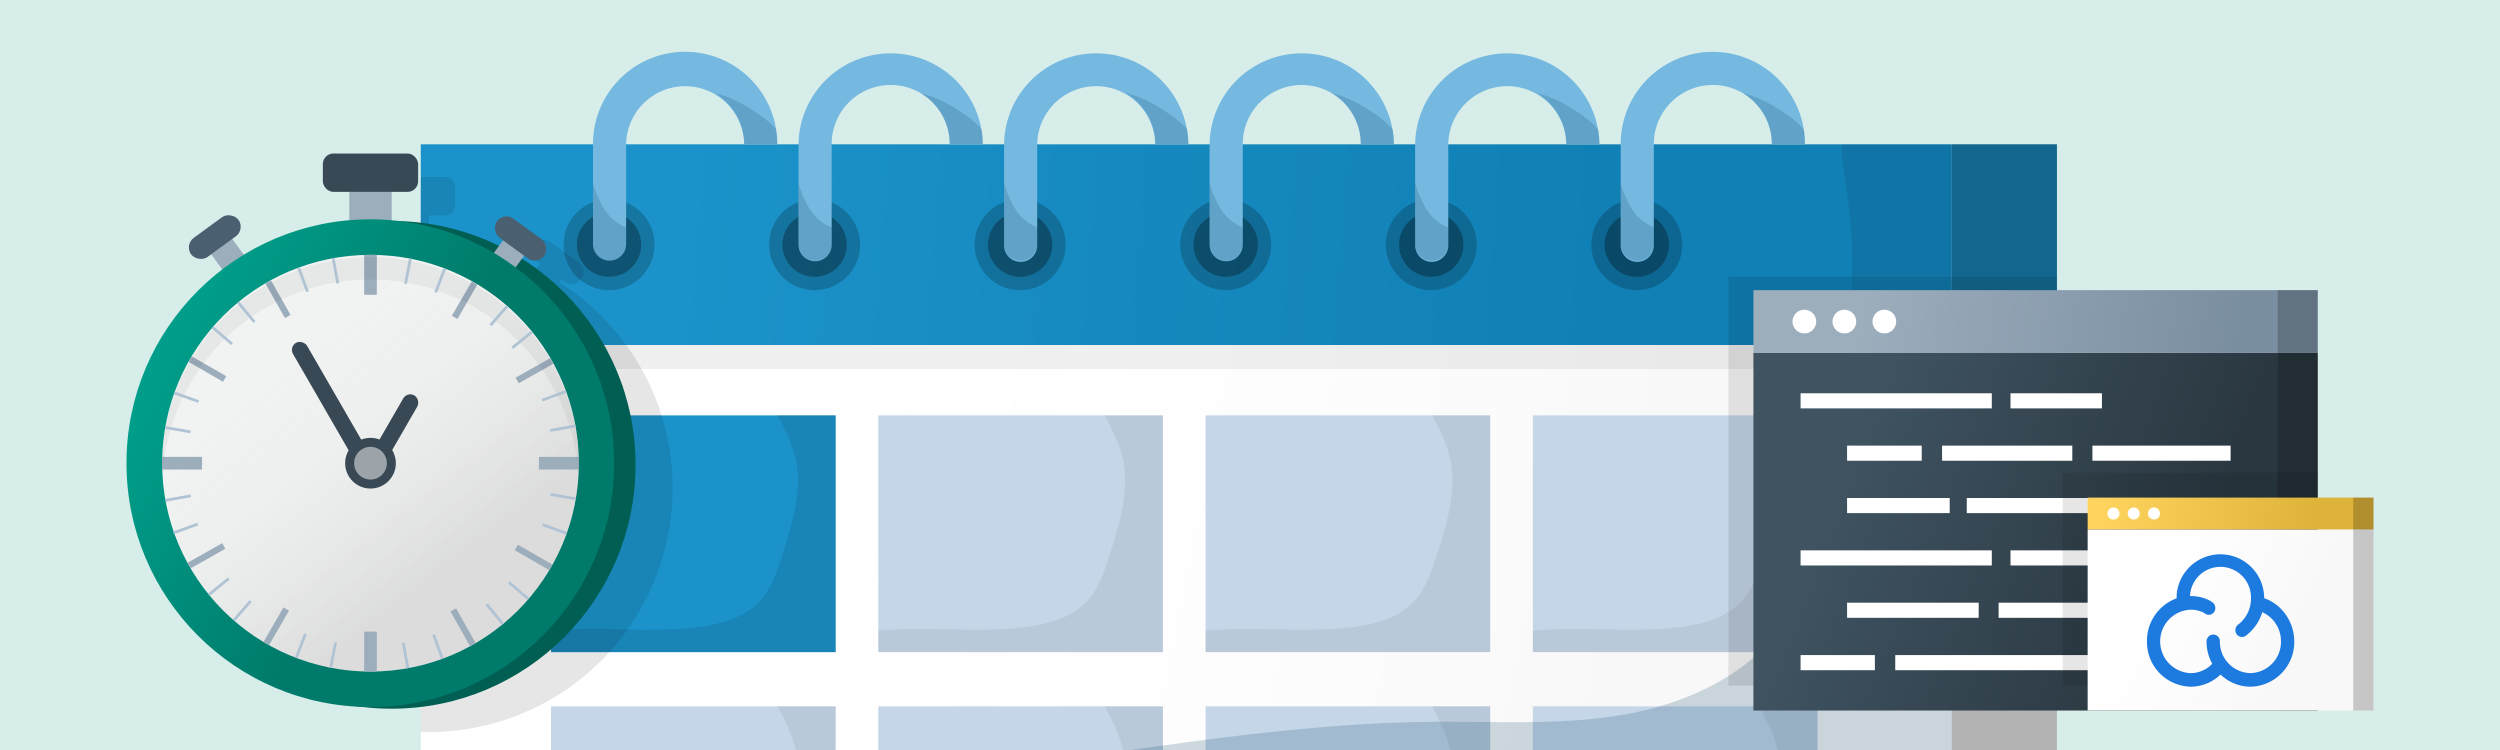
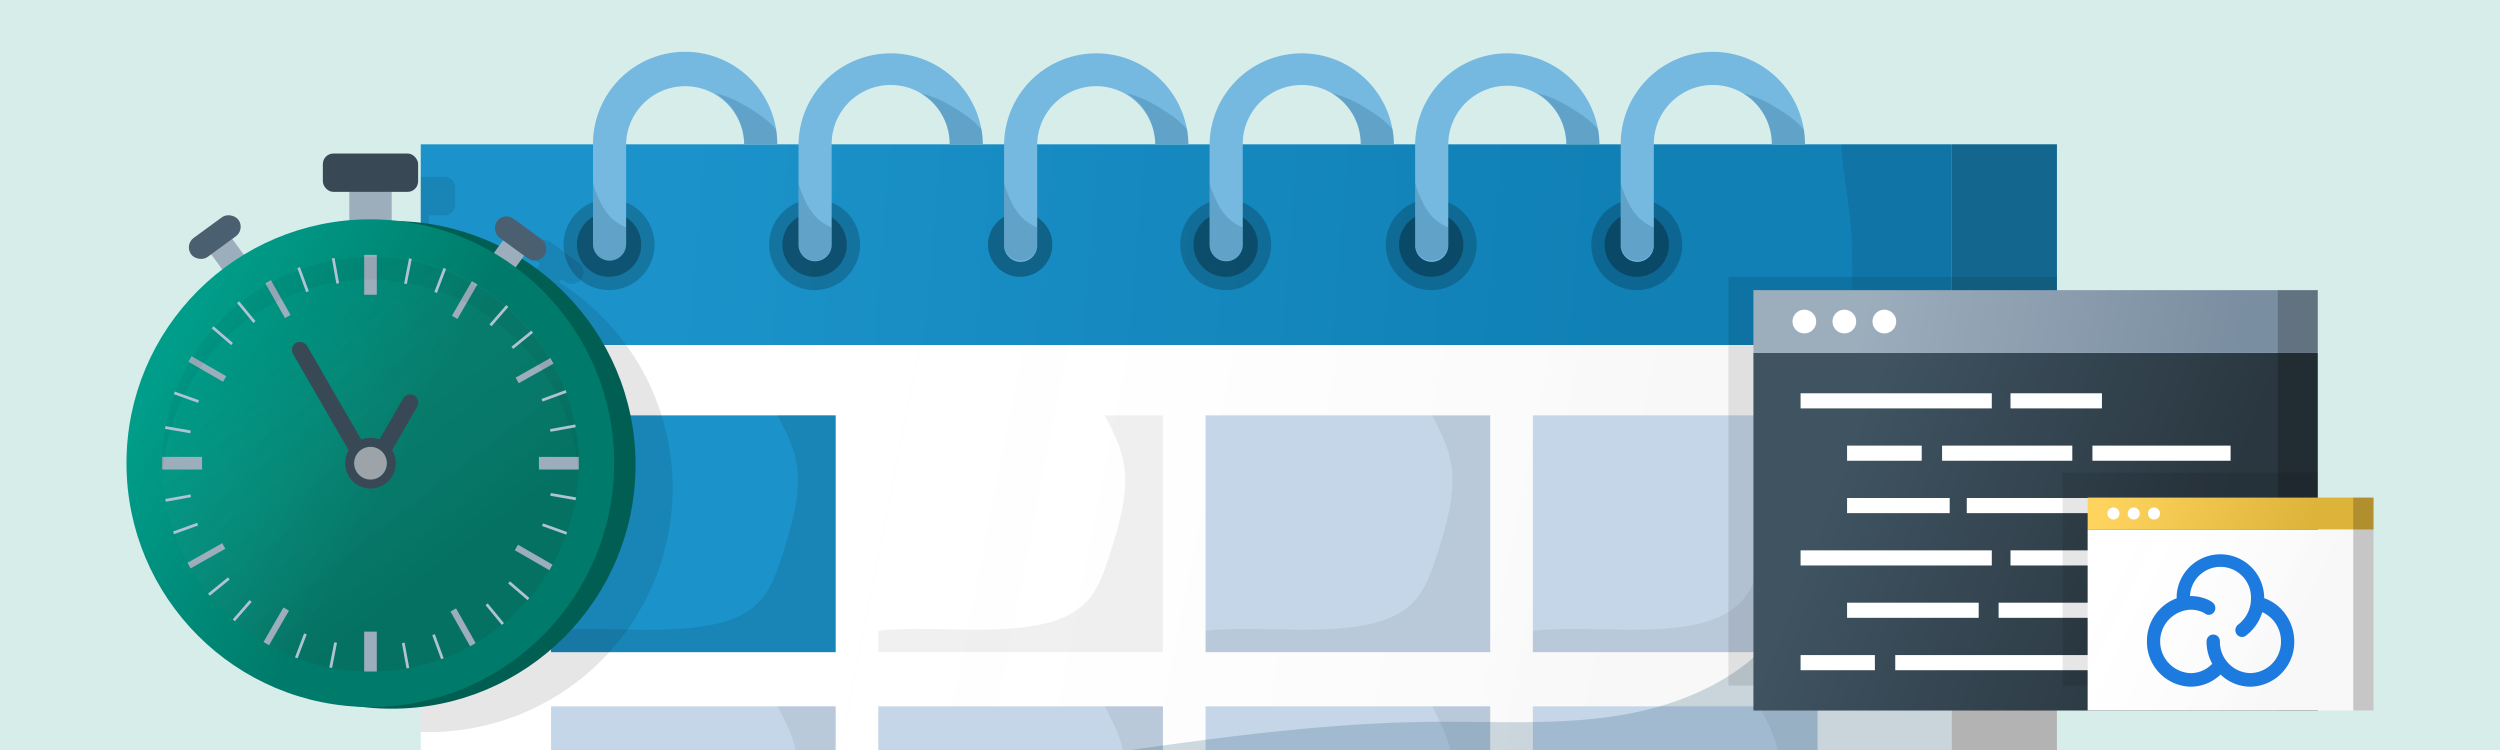
<svg xmlns="http://www.w3.org/2000/svg" xmlns:xlink="http://www.w3.org/1999/xlink" id="ab7f4e43-a56c-4dc6-b8d4-46dcb6bfa3c3" data-name="Layer 1" width="1000" height="300" viewBox="0 0 1000 300">
  <defs>
    <style>.b665c850-001d-43ed-97ba-6ddf90ddb86d{fill:#d7edea;}.b4b8dc34-0de0-4d93-aab9-c54149f2f168{fill:url(#fa25346f-8b23-4cd7-b90a-ba8c0eb7787c);}.ae5af279-4df2-4b00-8a56-5229ad469407,.b437180a-6c78-40d9-828c-004def3fad8a{fill:#fff;}.bf9bdec5-e03e-47d6-9a85-24b8f22a591c,.e0f57e1d-db90-4f89-8451-6dfaa5c3c73d{opacity:0.03;}.e0f57e1d-db90-4f89-8451-6dfaa5c3c73d{fill:url(#b9d94470-ea4e-4c8d-9b3c-3c7ef5b9d286);}.fe13b0f1-4310-4a1d-9bc4-6d49df658fc2{fill:#02090d;opacity:0.06;}.a5c5af63-60d7-4316-b13d-5bc7a8f72620{fill:#1b93ca;}.b796d94f-cbe3-4a71-afc8-8683113a1ba9{opacity:0.3;}.a8eb2a1d-a53e-42d6-a22e-910a502e75e1,.fe6a6589-977a-4871-837a-9df299337329{opacity:0.2;}.a8db93df-92b5-4c83-90c4-2e9a28da7b01{fill:#75b8e0;}.ac6c56b6-757b-41f9-8340-64b59dc4dad5{fill:#c5d6e8;}.fe6a6589-977a-4871-837a-9df299337329{fill:#0f4e6b;}.bf03303a-5c9e-4e9f-9c31-8dff242f1b46,.f6a82ca4-8d6f-4d99-8ce7-5d3900030f60{opacity:0.1;}.be529841-8581-4c38-acec-b784e48d9740{fill:#005e52;}.ba27a3c4-88f4-46e7-bfb6-0fbc3f518fcb{fill:#9cadbc;}.aa0c3692-3464-44af-8e4d-a2501f85db36{fill:#384955;}.a92610cc-5b4b-4fd8-8e8a-22a237737b16{fill:#4a6070;}.e87b2343-d9d9-4d8a-a409-44f93a55cbc9{fill:url(#f4affd98-1e53-4885-8396-e0a2b00e3d2e);}.e26729c7-7aa5-4b01-a407-ca5ddfd259bd{fill:#f1f2f2;}.bf03303a-5c9e-4e9f-9c31-8dff242f1b46{fill:url(#b809da64-bc30-486f-bfa5-cd842fbd38cb);}.b437180a-6c78-40d9-828c-004def3fad8a{opacity:0.5;}.a3f57942-97e3-438f-88cd-5f987a429916{opacity:0.05;}.a3f23fef-1044-40c4-9c4f-031bfc7dde27{fill:#b0c3d4;}.bb30449b-ebde-40ee-a20d-a4c926ea1b52{fill:url(#efd01a59-912c-468a-8784-ce8e03538ac5);}.af4d67a7-4312-4fca-9cbb-3227b3eca609{fill:url(#bab607de-e147-414f-9be8-ff0d6c941151);}.bf9bdec5-e03e-47d6-9a85-24b8f22a591c{fill:url(#f04f3f0e-bcef-440a-b5c6-36c1c57fb165);}.bd1d74c4-50cc-4cd4-a316-f1511e506540{fill:url(#b4ba67df-ef41-4f15-9884-ea4338bcc030);}.a84e06ba-eb38-44e8-abdb-617291c0a50d{fill:#1d7adf;}</style>
    <linearGradient id="fa25346f-8b23-4cd7-b90a-ba8c0eb7787c" x1="262.51" y1="80.25" x2="646.92" y2="112.18" gradientUnits="userSpaceOnUse">
      <stop offset="0" stop-color="#1b93ca" />
      <stop offset="1" stop-color="#1080b5" />
    </linearGradient>
    <linearGradient id="b9d94470-ea4e-4c8d-9b3c-3c7ef5b9d286" x1="335.62" y1="191.63" x2="646.21" y2="252.82" gradientUnits="userSpaceOnUse">
      <stop offset="0" stop-color="#fff" stop-opacity="0" />
      <stop offset="1" stop-color="#231f20" />
    </linearGradient>
    <linearGradient id="f4affd98-1e53-4885-8396-e0a2b00e3d2e" x1="66.53" y1="141.63" x2="157.31" y2="190.18" gradientUnits="userSpaceOnUse">
      <stop offset="0" stop-color="#009e8a" />
      <stop offset="1" stop-color="#007a6a" />
    </linearGradient>
    <linearGradient id="b809da64-bc30-486f-bfa5-cd842fbd38cb" x1="109.37" y1="134.98" x2="179.2" y2="225.44" xlink:href="#b9d94470-ea4e-4c8d-9b3c-3c7ef5b9d286" />
    <linearGradient id="efd01a59-912c-468a-8784-ce8e03538ac5" x1="737.22" y1="182.98" x2="876.88" y2="236.85" gradientUnits="userSpaceOnUse">
      <stop offset="0" stop-color="#3f5361" />
      <stop offset="1" stop-color="#2a3740" />
    </linearGradient>
    <linearGradient id="bab607de-e147-414f-9be8-ff0d6c941151" x1="746.55" y1="116.48" x2="894.86" y2="143.08" gradientUnits="userSpaceOnUse">
      <stop offset="0" stop-color="#9cadbc" />
      <stop offset="1" stop-color="#7a8ea1" />
    </linearGradient>
    <linearGradient id="f04f3f0e-bcef-440a-b5c6-36c1c57fb165" x1="834.84" y1="219.76" x2="914.65" y2="259" xlink:href="#b9d94470-ea4e-4c8d-9b3c-3c7ef5b9d286" />
    <linearGradient id="b4ba67df-ef41-4f15-9884-ea4338bcc030" x1="843.19" y1="192.83" x2="923.66" y2="213.45" gradientUnits="userSpaceOnUse">
      <stop offset="0" stop-color="#ffd45e" />
      <stop offset="1" stop-color="#deb33a" />
    </linearGradient>
  </defs>
  <rect class="b665c850-001d-43ed-97ba-6ddf90ddb86d" width="1000" height="300" />
  <rect class="b4b8dc34-0de0-4d93-aab9-c54149f2f168" x="168.31" y="57.73" width="612.41" height="80.27" />
  <rect class="ae5af279-4df2-4b00-8a56-5229ad469407" x="168.31" y="138" width="612.41" height="162" />
  <rect class="e0f57e1d-db90-4f89-8451-6dfaa5c3c73d" x="168.31" y="138" width="612.41" height="162" />
-   <rect class="fe13b0f1-4310-4a1d-9bc4-6d49df658fc2" x="168.31" y="138" width="612.41" height="9.6" />
  <rect class="a5c5af63-60d7-4316-b13d-5bc7a8f72620" x="780.72" y="57.73" width="42.05" height="80.27" />
  <rect class="ae5af279-4df2-4b00-8a56-5229ad469407" x="780.72" y="138" width="42.05" height="162" />
  <rect class="b796d94f-cbe3-4a71-afc8-8683113a1ba9" x="780.72" y="57.73" width="42.05" height="242.27" />
  <circle class="a8eb2a1d-a53e-42d6-a22e-910a502e75e1" cx="243.62" cy="97.86" r="18.2" />
  <circle class="b796d94f-cbe3-4a71-afc8-8683113a1ba9" cx="243.62" cy="97.86" r="12.87" />
  <path class="a8db93df-92b5-4c83-90c4-2e9a28da7b01" d="M310.91,57.6v.17H297.66V57.6a23.61,23.61,0,0,0-47.21,0V97.87a6.63,6.63,0,0,1-13.25,0V57.6a36.85,36.85,0,0,1,73.24-5.84A36.24,36.24,0,0,1,310.91,57.6Z" />
  <circle class="a8eb2a1d-a53e-42d6-a22e-910a502e75e1" cx="325.84" cy="97.86" r="18.2" />
  <circle class="b796d94f-cbe3-4a71-afc8-8683113a1ba9" cx="325.84" cy="97.86" r="12.87" />
  <path class="a8db93df-92b5-4c83-90c4-2e9a28da7b01" d="M393.12,57.59v.18H379.87v-.18a23.6,23.6,0,0,0-47.2,0V97.86a6.63,6.63,0,1,1-13.26,0V57.59a36.86,36.86,0,0,1,73.71,0Z" />
-   <circle class="a8eb2a1d-a53e-42d6-a22e-910a502e75e1" cx="408.06" cy="97.86" r="18.2" />
  <circle class="b796d94f-cbe3-4a71-afc8-8683113a1ba9" cx="408.06" cy="97.86" r="12.87" />
  <path class="a8db93df-92b5-4c83-90c4-2e9a28da7b01" d="M475.34,57.59v.18H462.09v-.18a23.61,23.61,0,0,0-47.21,0V97.86a6.63,6.63,0,1,1-13.25,0V57.59a36.86,36.86,0,0,1,73.71,0Z" />
  <circle class="a8eb2a1d-a53e-42d6-a22e-910a502e75e1" cx="490.27" cy="97.86" r="18.2" />
  <circle class="b796d94f-cbe3-4a71-afc8-8683113a1ba9" cx="490.27" cy="97.86" r="12.87" />
  <path class="a8db93df-92b5-4c83-90c4-2e9a28da7b01" d="M557.55,57.59v.18H544.3v-.18a23.6,23.6,0,0,0-47.2,0V97.86a6.63,6.63,0,1,1-13.26,0V57.59a36.86,36.86,0,0,1,73.71,0Z" />
  <circle class="a8eb2a1d-a53e-42d6-a22e-910a502e75e1" cx="572.49" cy="97.86" r="18.2" />
  <circle class="b796d94f-cbe3-4a71-afc8-8683113a1ba9" cx="572.49" cy="97.86" r="12.87" />
-   <path class="a8db93df-92b5-4c83-90c4-2e9a28da7b01" d="M639.77,57.59v.18H626.52v-.18a23.61,23.61,0,0,0-47.21,0V97.86a6.63,6.63,0,1,1-13.25,0V57.59a36.86,36.86,0,0,1,73.71,0Z" />
+   <path class="a8db93df-92b5-4c83-90c4-2e9a28da7b01" d="M639.77,57.59H626.52v-.18a23.61,23.61,0,0,0-47.21,0V97.86a6.63,6.63,0,1,1-13.25,0V57.59a36.86,36.86,0,0,1,73.71,0Z" />
  <circle class="a8eb2a1d-a53e-42d6-a22e-910a502e75e1" cx="654.7" cy="97.86" r="18.2" />
  <circle class="b796d94f-cbe3-4a71-afc8-8683113a1ba9" cx="654.7" cy="97.86" r="12.87" />
  <path class="a8db93df-92b5-4c83-90c4-2e9a28da7b01" d="M722,57.59v.18H708.73v-.18a23.6,23.6,0,0,0-47.2,0V97.86a6.63,6.63,0,1,1-13.25,0V57.59a36.85,36.85,0,0,1,73.7,0Z" />
  <rect class="a5c5af63-60d7-4316-b13d-5bc7a8f72620" x="220.41" y="166.15" width="113.86" height="94.71" />
-   <rect class="ac6c56b6-757b-41f9-8340-64b59dc4dad5" x="351.32" y="166.15" width="113.86" height="94.71" />
  <rect class="ac6c56b6-757b-41f9-8340-64b59dc4dad5" x="482.23" y="166.15" width="113.86" height="94.71" />
  <rect class="ac6c56b6-757b-41f9-8340-64b59dc4dad5" x="613.14" y="166.15" width="113.86" height="94.71" />
  <path class="fe13b0f1-4310-4a1d-9bc4-6d49df658fc2" d="M465.18,166.15v94.71H351.32v-8.57c19.95-2,40.26,1.19,60.14-1.64,8.52-1.21,17.35-3.79,23.24-10.07,4.77-5.09,7-12,9.15-18.61,3.63-11.37,7.3-23.16,5.9-35-1-8-4.4-14.09-7.83-20.81Z" />
  <path class="fe13b0f1-4310-4a1d-9bc4-6d49df658fc2" d="M596.09,166.15v94.71H482.23v-8.57c19.95-2,40.26,1.19,60.14-1.64,8.52-1.21,17.35-3.79,23.24-10.07,4.77-5.09,7-12,9.15-18.61,3.63-11.37,7.3-23.16,5.9-35-1-8-4.4-14.09-7.83-20.81Z" />
  <path class="fe13b0f1-4310-4a1d-9bc4-6d49df658fc2" d="M727,166.15v94.71H613.13v-8.57c20-2,40.26,1.19,60.14-1.64,8.52-1.21,17.35-3.79,23.24-10.07,4.77-5.09,7-12,9.15-18.61,3.63-11.37,7.3-23.16,5.9-35-1-8-4.4-14.09-7.83-20.81Z" />
  <rect class="ac6c56b6-757b-41f9-8340-64b59dc4dad5" x="220.41" y="282.54" width="113.86" height="17.46" />
  <rect class="ac6c56b6-757b-41f9-8340-64b59dc4dad5" x="351.32" y="282.54" width="113.86" height="17.46" />
  <rect class="ac6c56b6-757b-41f9-8340-64b59dc4dad5" x="482.23" y="282.54" width="113.86" height="17.46" />
  <rect class="ac6c56b6-757b-41f9-8340-64b59dc4dad5" x="613.14" y="282.54" width="113.86" height="17.46" />
  <path class="fe13b0f1-4310-4a1d-9bc4-6d49df658fc2" d="M465.18,282.54V300h-16c-1.4-6.39-4.32-11.71-7.25-17.46Z" />
  <path class="fe13b0f1-4310-4a1d-9bc4-6d49df658fc2" d="M334.27,282.54V300h-16c-1.4-6.39-4.32-11.71-7.25-17.46Z" />
  <path class="fe13b0f1-4310-4a1d-9bc4-6d49df658fc2" d="M596.09,282.54V300h-16c-1.4-6.39-4.32-11.71-7.25-17.46Z" />
  <path class="fe13b0f1-4310-4a1d-9bc4-6d49df658fc2" d="M727,282.54V300H711c-1.4-6.39-4.32-11.71-7.25-17.46Z" />
  <path class="fe6a6589-977a-4871-837a-9df299337329" d="M334.27,166.15v94.71H220.41v-8.57c20-2,40.26,1.19,60.14-1.64,8.52-1.21,17.35-3.79,23.24-10.07,4.77-5.09,7-12,9.15-18.61,3.63-11.37,7.3-23.16,5.9-35-1-8-4.4-14.09-7.83-20.81Z" />
  <path class="fe6a6589-977a-4871-837a-9df299337329" d="M780.72,57.73V300H452.26c40.19-5.64,80.52-10.94,121.1-11.28,25.08-.21,50.35,1.46,75.08-2.68s49.54-15,64.31-35.26c10.78-14.78,15.28-33.13,18.74-51.1a532.82,532.82,0,0,0,7.63-53.8q.35-3.93.62-7.88c1-13.56,1.32-27.17,1-40.77-.34-12.9-3.49-26.48-4.27-39.5Z" />
  <path class="f6a82ca4-8d6f-4d99-8ce7-5d3900030f60" d="M269.06,195.28a97.54,97.54,0,0,1-97.54,97.54q-1.62,0-3.21-.06v-222h9.58A4.21,4.21,0,0,1,182.1,75v6.91a4.21,4.21,0,0,1-4.21,4.21h-6.37V97.45q1.74.15,3.45.36a96.91,96.91,0,0,1,39.49,9.88l1.63-2.22-1.45-1.06a4.72,4.72,0,0,1,5.57-7.61l11.3,8.26a4.71,4.71,0,1,1-5.56,7.61l-1.44-1-.88,1.2A98.17,98.17,0,0,1,250.47,138,97.07,97.07,0,0,1,269.06,195.28Z" />
  <circle class="be529841-8581-4c38-acec-b784e48d9740" cx="156.68" cy="185.94" r="97.54" />
  <rect class="ba27a3c4-88f4-46e7-bfb6-0fbc3f518fcb" x="139.72" y="76.52" width="16.96" height="25.42" />
  <rect class="aa0c3692-3464-44af-8e4d-a2501f85db36" x="129.14" y="61.41" width="38.11" height="15.34" rx="4.21" />
  <rect class="ba27a3c4-88f4-46e7-bfb6-0fbc3f518fcb" x="195.71" y="97.58" width="10.43" height="15.63" transform="translate(100.86 -98.24) rotate(36.15)" />
  <rect class="a92610cc-5b4b-4fd8-8e8a-22a237737b16" x="196.52" y="90.68" width="23.43" height="9.43" rx="4.72" transform="translate(96.37 -104.47) rotate(36.15)" />
  <rect class="ba27a3c4-88f4-46e7-bfb6-0fbc3f518fcb" x="88.01" y="97.03" width="10.43" height="15.63" transform="translate(230.34 134.51) rotate(143.85)" />
  <rect class="a92610cc-5b4b-4fd8-8e8a-22a237737b16" x="74.2" y="90.12" width="23.43" height="9.43" rx="4.72" transform="translate(211.23 120.73) rotate(143.85)" />
  <circle class="e87b2343-d9d9-4d8a-a409-44f93a55cbc9" cx="148.13" cy="185.27" r="97.54" />
-   <circle class="e26729c7-7aa5-4b01-a407-ca5ddfd259bd" cx="148.2" cy="185.28" r="83.34" />
  <circle class="bf03303a-5c9e-4e9f-9c31-8dff242f1b46" cx="148.2" cy="185.28" r="83.34" />
  <rect class="aa0c3692-3464-44af-8e4d-a2501f85db36" x="129.24" y="133.37" width="6.5" height="56.34" rx="3.25" transform="translate(327.99 235.19) rotate(150)" />
  <rect class="aa0c3692-3464-44af-8e4d-a2501f85db36" x="155.09" y="156.18" width="6.5" height="29.59" rx="3.25" transform="translate(209.98 398.22) rotate(-150)" />
  <circle class="aa0c3692-3464-44af-8e4d-a2501f85db36" cx="148.2" cy="185.28" r="10.14" />
  <circle class="b437180a-6c78-40d9-828c-004def3fad8a" cx="148.2" cy="185.28" r="6.54" />
  <rect class="ba27a3c4-88f4-46e7-bfb6-0fbc3f518fcb" x="145.67" y="101.95" width="5.05" height="15.96" />
  <rect class="ba27a3c4-88f4-46e7-bfb6-0fbc3f518fcb" x="145.67" y="252.65" width="5.05" height="15.96" />
  <rect class="ba27a3c4-88f4-46e7-bfb6-0fbc3f518fcb" x="221.03" y="177.3" width="5.05" height="15.96" transform="translate(408.83 -38.27) rotate(90)" />
  <rect class="ba27a3c4-88f4-46e7-bfb6-0fbc3f518fcb" x="70.32" y="177.3" width="5.05" height="15.96" transform="translate(258.13 112.44) rotate(90)" />
  <rect class="ba27a3c4-88f4-46e7-bfb6-0fbc3f518fcb" x="81.66" y="139.62" width="2.56" height="15.96" transform="translate(252.24 149.58) rotate(120)" />
  <rect class="ba27a3c4-88f4-46e7-bfb6-0fbc3f518fcb" x="212.17" y="214.98" width="2.56" height="15.96" transform="translate(513.28 149.61) rotate(120)" />
  <rect class="ba27a3c4-88f4-46e7-bfb6-0fbc3f518fcb" x="109.89" y="111.67" width="2.56" height="15.96" transform="translate(266.79 169.24) rotate(150.57)" />
  <rect class="ba27a3c4-88f4-46e7-bfb6-0fbc3f518fcb" x="183.94" y="242.93" width="2.56" height="15.96" transform="translate(469.83 378.44) rotate(150.57)" />
  <rect class="ba27a3c4-88f4-46e7-bfb6-0fbc3f518fcb" x="184.6" y="112.04" width="2.56" height="15.96" transform="translate(286.83 316.92) rotate(-150)" />
  <rect class="ba27a3c4-88f4-46e7-bfb6-0fbc3f518fcb" x="109.24" y="242.55" width="2.56" height="15.96" transform="translate(80.94 522.76) rotate(-150)" />
  <rect class="ba27a3c4-88f4-46e7-bfb6-0fbc3f518fcb" x="212.55" y="140.27" width="2.56" height="15.96" transform="translate(189.76 407.34) rotate(-119.43)" />
  <rect class="ba27a3c4-88f4-46e7-bfb6-0fbc3f518fcb" x="81.29" y="214.32" width="2.56" height="15.96" transform="translate(-70.48 403.45) rotate(-119.43)" />
  <path class="a3f57942-97e3-438f-88cd-5f987a429916" d="M148.2,111.81a83.33,83.33,0,0,1,83.18,78.4c.1-1.63.15-3.27.15-4.93a83.34,83.34,0,0,0-166.67,0c0,1.66.06,3.3.15,4.93A83.35,83.35,0,0,1,148.2,111.81Z" />
  <rect class="a3f23fef-1044-40c4-9c4f-031bfc7dde27" x="88.36" y="129.13" width="1.12" height="10.25" transform="translate(248.68 154.45) rotate(130.72)" />
  <rect class="a3f23fef-1044-40c4-9c4f-031bfc7dde27" x="206.94" y="231.15" width="1.12" height="10.25" transform="translate(521.94 233.16) rotate(130.72)" />
  <rect class="a3f23fef-1044-40c4-9c4f-031bfc7dde27" x="97.96" y="119.74" width="1.12" height="10.25" transform="translate(253.92 158.74) rotate(140.57)" />
  <rect class="a3f23fef-1044-40c4-9c4f-031bfc7dde27" x="197.34" y="240.54" width="1.12" height="10.25" transform="translate(506.79 309.72) rotate(140.57)" />
  <rect class="a3f23fef-1044-40c4-9c4f-031bfc7dde27" x="70.59" y="166.75" width="1.12" height="10.25" transform="translate(252.68 131.24) rotate(99.87)" />
  <rect class="a3f23fef-1044-40c4-9c4f-031bfc7dde27" x="224.71" y="193.52" width="1.12" height="10.25" transform="translate(459.59 10.76) rotate(99.87)" />
  <rect class="a3f23fef-1044-40c4-9c4f-031bfc7dde27" x="74.02" y="153.77" width="1.12" height="10.25" transform="translate(249.32 142.3) rotate(109.72)" />
  <rect class="a3f23fef-1044-40c4-9c4f-031bfc7dde27" x="221.29" y="206.5" width="1.12" height="10.25" transform="translate(495.91 74.18) rotate(109.72)" />
  <rect class="a3f23fef-1044-40c4-9c4f-031bfc7dde27" x="74.22" y="207.08" width="1.12" height="10.25" transform="matrix(0.34, 0.94, -0.94, 0.34, 248.28, 68.95)" />
  <rect class="a3f23fef-1044-40c4-9c4f-031bfc7dde27" x="221.08" y="153.2" width="1.12" height="10.25" transform="translate(294.01 -104.26) rotate(69.87)" />
  <rect class="a3f23fef-1044-40c4-9c4f-031bfc7dde27" x="70.7" y="194.12" width="1.12" height="10.25" transform="translate(254.58 93.56) rotate(79.72)" />
  <rect class="a3f23fef-1044-40c4-9c4f-031bfc7dde27" x="224.6" y="166.15" width="1.12" height="10.25" transform="translate(353.49 -80.85) rotate(79.72)" />
  <rect class="a3f23fef-1044-40c4-9c4f-031bfc7dde27" x="96.31" y="239.14" width="1.12" height="10.25" transform="translate(184.2 -3.57) rotate(41.04)" />
  <rect class="a3f23fef-1044-40c4-9c4f-031bfc7dde27" x="198.99" y="121.13" width="1.12" height="10.25" transform="translate(131.95 -100) rotate(41.04)" />
  <rect class="a3f23fef-1044-40c4-9c4f-031bfc7dde27" x="86.98" y="229.49" width="1.12" height="10.25" transform="translate(214.37 18.7) rotate(50.89)" />
  <rect class="a3f23fef-1044-40c4-9c4f-031bfc7dde27" x="208.33" y="130.78" width="1.12" height="10.25" transform="translate(182.58 -111.91) rotate(50.89)" />
  <rect class="a3f23fef-1044-40c4-9c4f-031bfc7dde27" x="132.69" y="256.91" width="1.12" height="10.25" transform="translate(52.66 -20.67) rotate(11.04)" />
  <rect class="a3f23fef-1044-40c4-9c4f-031bfc7dde27" x="162.61" y="103.37" width="1.12" height="10.25" transform="translate(23.8 -29.25) rotate(11.04)" />
  <rect class="a3f23fef-1044-40c4-9c4f-031bfc7dde27" x="119.78" y="253.22" width="1.12" height="10.25" transform="translate(100.03 -25.93) rotate(20.89)" />
  <rect class="a3f23fef-1044-40c4-9c4f-031bfc7dde27" x="175.52" y="107.06" width="1.12" height="10.25" transform="translate(51.58 -55.41) rotate(20.89)" />
  <rect class="a3f23fef-1044-40c4-9c4f-031bfc7dde27" x="174.63" y="253.55" width="1.12" height="10.25" transform="translate(-78.42 76.23) rotate(-20.16)" />
  <rect class="a3f23fef-1044-40c4-9c4f-031bfc7dde27" x="120.67" y="106.73" width="1.12" height="10.25" transform="translate(-31.12 48.64) rotate(-20.16)" />
  <rect class="a3f23fef-1044-40c4-9c4f-031bfc7dde27" x="161.68" y="257.08" width="1.12" height="10.25" transform="translate(-44.32 33.28) rotate(-10.31)" />
  <rect class="a3f23fef-1044-40c4-9c4f-031bfc7dde27" x="133.63" y="103.19" width="1.12" height="10.25" transform="translate(-17.22 25.77) rotate(-10.31)" />
  <rect class="f6a82ca4-8d6f-4d99-8ce7-5d3900030f60" x="691.37" y="110.73" width="131.4" height="163.47" />
  <rect class="bb30449b-ebde-40ee-a20d-a4c926ea1b52" x="701.37" y="141.18" width="225.73" height="143.03" />
  <rect class="af4d67a7-4312-4fca-9cbb-3227b3eca609" x="701.37" y="116.06" width="225.73" height="25.11" />
  <rect class="a8eb2a1d-a53e-42d6-a22e-910a502e75e1" x="911.1" y="116.07" width="16" height="168.14" />
  <circle class="ae5af279-4df2-4b00-8a56-5229ad469407" cx="721.74" cy="128.62" r="4.75" />
  <circle class="ae5af279-4df2-4b00-8a56-5229ad469407" cx="737.74" cy="128.62" r="4.75" />
  <circle class="ae5af279-4df2-4b00-8a56-5229ad469407" cx="753.74" cy="128.62" r="4.75" />
  <rect class="ae5af279-4df2-4b00-8a56-5229ad469407" x="720.23" y="157.31" width="76.49" height="6.05" />
  <rect class="ae5af279-4df2-4b00-8a56-5229ad469407" x="804.2" y="157.31" width="36.57" height="6.05" />
  <rect class="ae5af279-4df2-4b00-8a56-5229ad469407" x="720.23" y="220.14" width="76.49" height="6.05" />
  <rect class="ae5af279-4df2-4b00-8a56-5229ad469407" x="804.2" y="220.14" width="36.57" height="6.05" />
  <rect class="ae5af279-4df2-4b00-8a56-5229ad469407" x="720.23" y="262.03" width="29.72" height="6.05" />
  <rect class="ae5af279-4df2-4b00-8a56-5229ad469407" x="758.1" y="262.03" width="82.67" height="6.05" />
  <rect class="ae5af279-4df2-4b00-8a56-5229ad469407" x="738.83" y="178.25" width="29.86" height="6.05" />
  <rect class="ae5af279-4df2-4b00-8a56-5229ad469407" x="836.97" y="178.25" width="55.27" height="6.05" />
  <rect class="ae5af279-4df2-4b00-8a56-5229ad469407" x="776.83" y="178.25" width="52.09" height="6.05" />
  <rect class="ae5af279-4df2-4b00-8a56-5229ad469407" x="738.83" y="241.08" width="52.65" height="6.05" />
  <rect class="ae5af279-4df2-4b00-8a56-5229ad469407" x="854.78" y="241.08" width="37.46" height="6.05" />
  <rect class="ae5af279-4df2-4b00-8a56-5229ad469407" x="799.44" y="241.08" width="46.67" height="6.05" />
  <rect class="ae5af279-4df2-4b00-8a56-5229ad469407" x="858.19" y="199.2" width="29.86" height="6.05" />
  <rect class="ae5af279-4df2-4b00-8a56-5229ad469407" x="738.83" y="199.2" width="41.05" height="6.05" />
  <rect class="ae5af279-4df2-4b00-8a56-5229ad469407" x="786.71" y="199.2" width="64.36" height="6.05" />
  <rect class="f6a82ca4-8d6f-4d99-8ce7-5d3900030f60" x="825.06" y="189.04" width="102.04" height="85.17" />
  <rect class="ae5af279-4df2-4b00-8a56-5229ad469407" x="835.06" y="211.76" width="114.34" height="72.45" />
  <rect class="bf9bdec5-e03e-47d6-9a85-24b8f22a591c" x="835.06" y="211.76" width="114.34" height="72.45" />
  <rect class="bd1d74c4-50cc-4cd4-a316-f1511e506540" x="835.06" y="199.04" width="114.34" height="12.72" />
  <polygon class="a8eb2a1d-a53e-42d6-a22e-910a502e75e1" points="941.3 199.04 941.3 211.76 941.3 284.21 949.4 284.21 949.4 211.76 949.4 199.04 941.3 199.04" />
  <circle class="ae5af279-4df2-4b00-8a56-5229ad469407" cx="845.38" cy="205.4" r="2.41" />
  <circle class="ae5af279-4df2-4b00-8a56-5229ad469407" cx="853.49" cy="205.4" r="2.41" />
  <circle class="ae5af279-4df2-4b00-8a56-5229ad469407" cx="861.59" cy="205.4" r="2.41" />
  <path class="a84e06ba-eb38-44e8-abdb-617291c0a50d" d="M913.67,245h0a17.6,17.6,0,0,0-8-5.73,17.52,17.52,0,0,0-35-1.21c0,.42,0,.85,0,1.26a18.11,18.11,0,0,0-11.89,17.18,17.9,17.9,0,0,0,17.51,18.18,17.26,17.26,0,0,0,11.93-4.87,17.25,17.25,0,0,0,12,4.87,17.89,17.89,0,0,0,17.49-18.17A18.83,18.83,0,0,0,913.67,245Zm-30.56,11.51h0Zm-.5-.18v.18a18.68,18.68,0,0,0,2.29,9,12,12,0,0,1-8.64,3.75,12.7,12.7,0,0,1,0-25.38,12,12,0,0,1,4.23.77l.14.05a5.5,5.5,0,0,1,1.14.56,2.61,2.61,0,0,0,1.85.67,2.53,2.53,0,0,0,1.77-.83l.12-.13a2.8,2.8,0,0,0-.31-3.86,10.47,10.47,0,0,0-2.89-1.59,16.87,16.87,0,0,0-6-1.1H876a12.22,12.22,0,0,1,12.19-11.68h0a12.22,12.22,0,0,1,12.2,12.21c0,.17,0,.34,0,.54a13,13,0,0,1-5.15,10.36,2.81,2.81,0,0,0-.61,3.78,2.66,2.66,0,0,0,2.17,1.16,2.56,2.56,0,0,0,1.55-.52,18.34,18.34,0,0,0,6.56-9.4,12.7,12.7,0,0,1,7.48,11.71,12.51,12.51,0,0,1-12.16,12.66h-.07a12.48,12.48,0,0,1-12.2-12.68,2.66,2.66,0,0,0-.71-1.9,2.66,2.66,0,0,0-4.6,1.71Z" />
  <path class="fe6a6589-977a-4871-837a-9df299337329" d="M310.91,57.6v.17H297.66V57.6a23.59,23.59,0,0,0-11.59-20.29l.37.09a41.85,41.85,0,0,1,10.75,4.36c1.92,1.07,3.78,2.24,5.6,3.47a35.83,35.83,0,0,1,7.65,6.53A36.24,36.24,0,0,1,310.91,57.6Z" />
  <path class="fe6a6589-977a-4871-837a-9df299337329" d="M393.12,57.6v.17H379.87V57.6a23.59,23.59,0,0,0-11.59-20.29l.37.09a41.85,41.85,0,0,1,10.75,4.36c1.92,1.07,3.78,2.24,5.6,3.47a35.83,35.83,0,0,1,7.65,6.53A36.24,36.24,0,0,1,393.12,57.6Z" />
  <path class="fe6a6589-977a-4871-837a-9df299337329" d="M475.34,57.6v.17H462.09V57.6A23.59,23.59,0,0,0,450.5,37.31l.37.09a41.85,41.85,0,0,1,10.75,4.36c1.92,1.07,3.78,2.24,5.6,3.47a35.83,35.83,0,0,1,7.65,6.53A36.24,36.24,0,0,1,475.34,57.6Z" />
  <path class="fe6a6589-977a-4871-837a-9df299337329" d="M557.55,57.6v.17H544.3V57.6a23.59,23.59,0,0,0-11.59-20.29l.37.09a41.85,41.85,0,0,1,10.75,4.36c1.92,1.07,3.78,2.24,5.6,3.47a35.83,35.83,0,0,1,7.65,6.53A36.24,36.24,0,0,1,557.55,57.6Z" />
  <path class="fe6a6589-977a-4871-837a-9df299337329" d="M639.76,57.6v.17H626.51V57.6a23.59,23.59,0,0,0-11.59-20.29l.37.09A41.85,41.85,0,0,1,626,41.76c1.92,1.07,3.78,2.24,5.6,3.47a35.83,35.83,0,0,1,7.65,6.53A36.24,36.24,0,0,1,639.76,57.6Z" />
  <path class="fe6a6589-977a-4871-837a-9df299337329" d="M722,57.6v.17H708.73V57.6a23.59,23.59,0,0,0-11.59-20.29l.37.09a41.85,41.85,0,0,1,10.75,4.36c1.92,1.07,3.78,2.24,5.6,3.47a35.83,35.83,0,0,1,7.65,6.53A36.24,36.24,0,0,1,722,57.6Z" />
  <path class="fe6a6589-977a-4871-837a-9df299337329" d="M250.45,91v6.92a6.63,6.63,0,0,1-13.25,0V73.25a39,39,0,0,0,2.64,6.93,24,24,0,0,0,4.39,6.69A20.39,20.39,0,0,0,250.45,91Z" />
  <path class="fe6a6589-977a-4871-837a-9df299337329" d="M332.66,91v6.92a6.63,6.63,0,0,1-13.25,0V73.25a39,39,0,0,0,2.64,6.93,24,24,0,0,0,4.39,6.69A20.39,20.39,0,0,0,332.66,91Z" />
  <path class="fe6a6589-977a-4871-837a-9df299337329" d="M414.88,91v6.92a6.63,6.63,0,0,1-13.25,0V73.25a39,39,0,0,0,2.64,6.93,24,24,0,0,0,4.39,6.69A20.39,20.39,0,0,0,414.88,91Z" />
  <path class="fe6a6589-977a-4871-837a-9df299337329" d="M497.09,91v6.92a6.63,6.63,0,0,1-13.25,0V73.25a39,39,0,0,0,2.64,6.93,24,24,0,0,0,4.39,6.69A20.39,20.39,0,0,0,497.09,91Z" />
  <path class="fe6a6589-977a-4871-837a-9df299337329" d="M579.31,91v6.92a6.63,6.63,0,0,1-13.25,0V73.25a39,39,0,0,0,2.64,6.93,24,24,0,0,0,4.39,6.69A20.39,20.39,0,0,0,579.31,91Z" />
  <path class="fe6a6589-977a-4871-837a-9df299337329" d="M661.52,91v6.92a6.63,6.63,0,0,1-13.25,0V73.25a39,39,0,0,0,2.64,6.93,24,24,0,0,0,4.39,6.69A20.39,20.39,0,0,0,661.52,91Z" />
</svg>